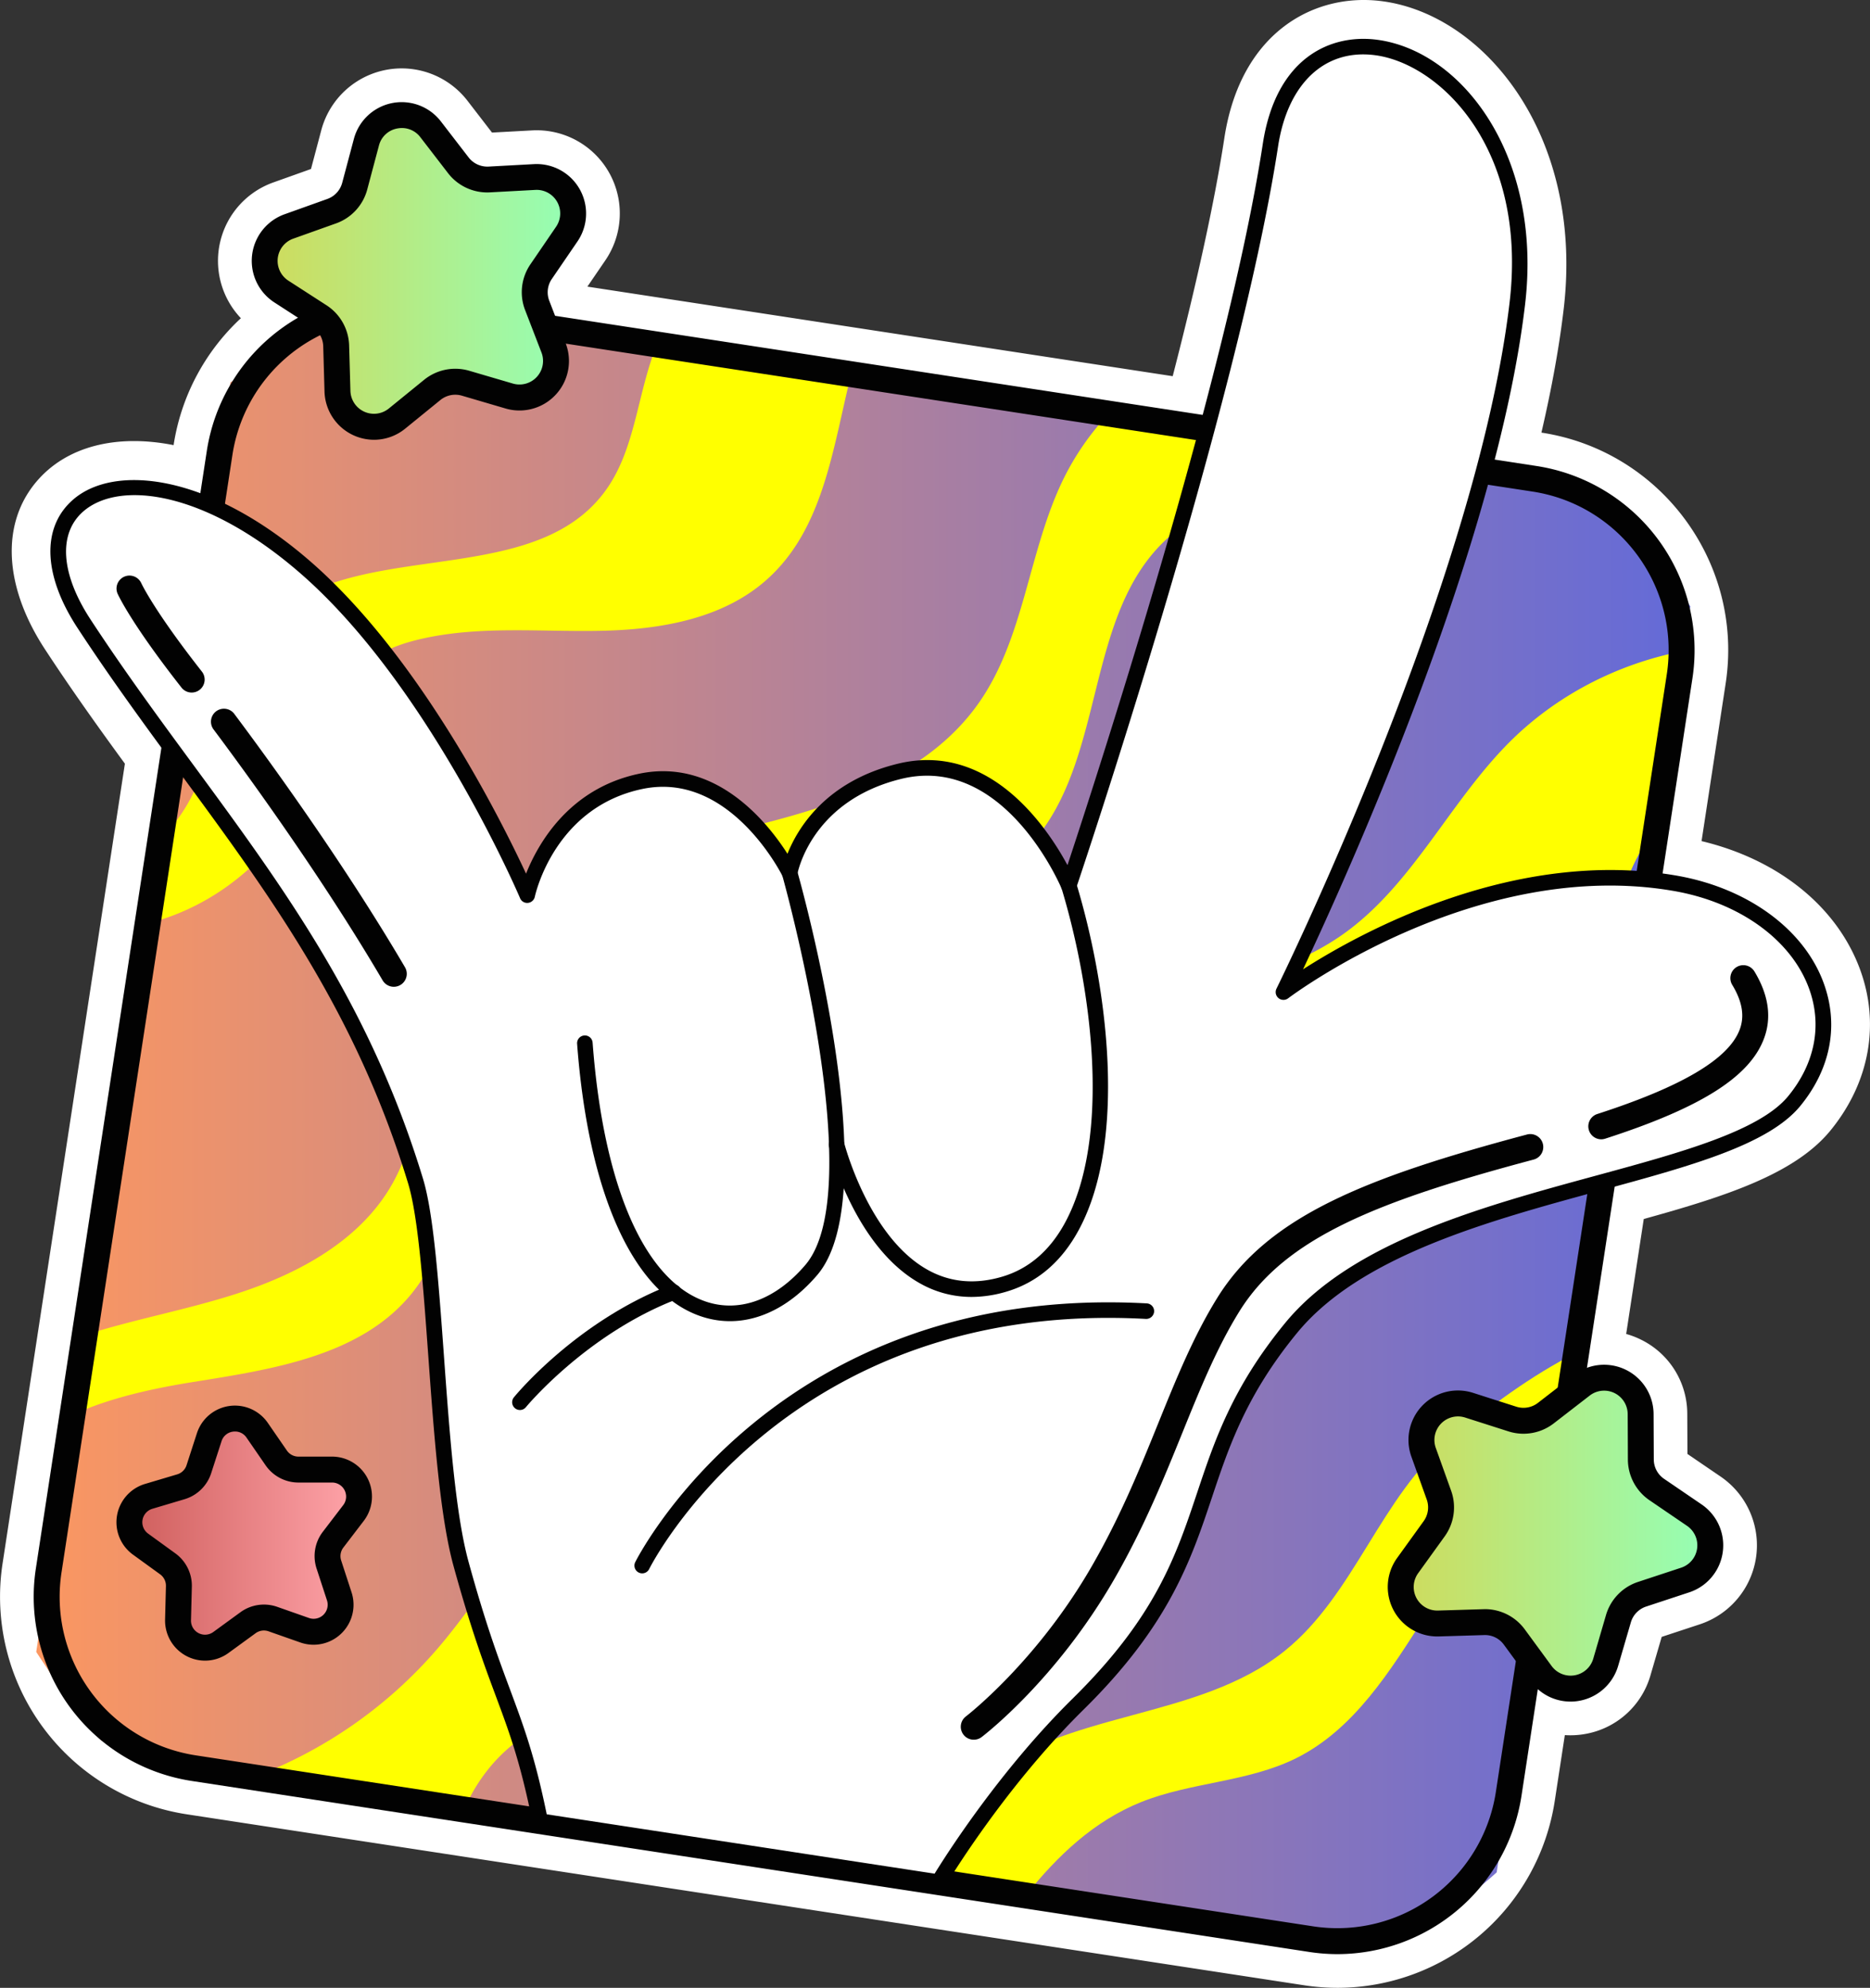
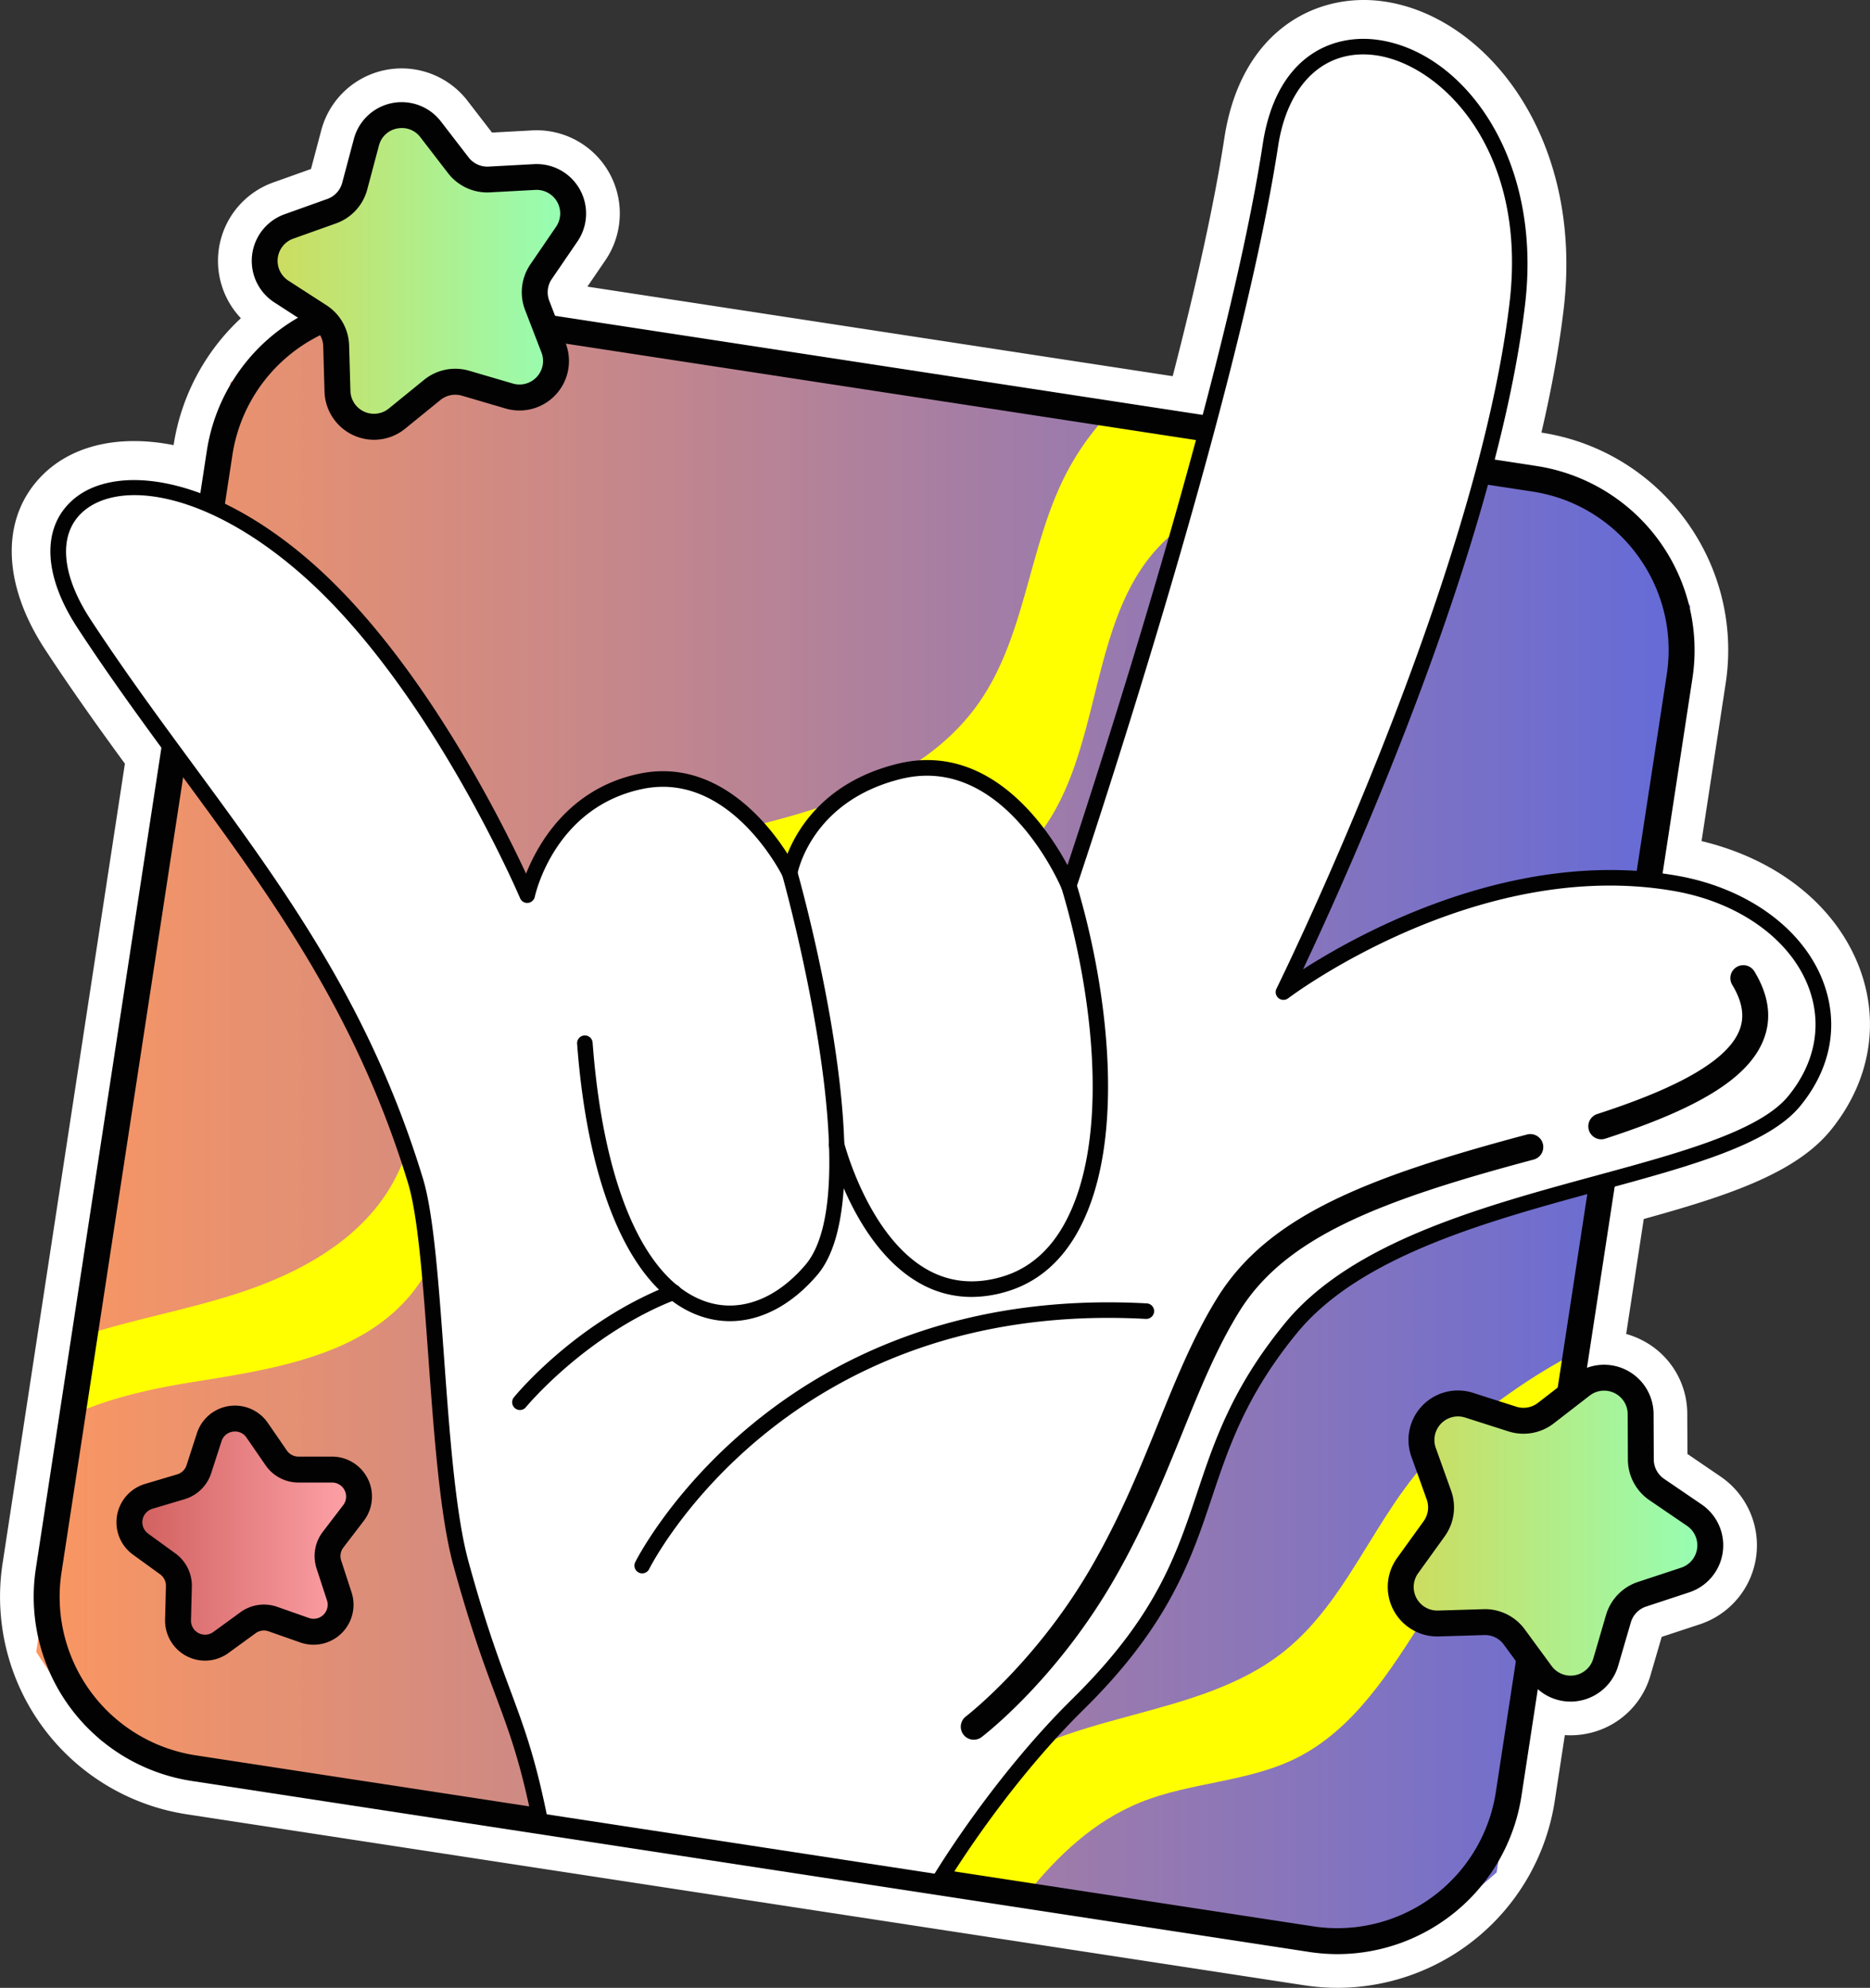
<svg xmlns="http://www.w3.org/2000/svg" xmlns:xlink="http://www.w3.org/1999/xlink" viewBox="0 0 2181.21 2318.01">
  <rect x="0" y="0" width="2181.21" height="2318.01" fill="#333333" stroke="none" />
  <defs>
    <style>.cls-1{fill:#fff;}.cls-2{fill:url(#Degradado_sin_nombre_27);}.cls-3{fill:url(#Degradado_sin_nombre_27-2);}.cls-4{fill:url(#Degradado_sin_nombre_27-3);}.cls-5{fill:url(#Безымянный_градиент_20);}.cls-6{fill:#ff0;}.cls-7{fill:#020202;}.cls-8{fill:url(#Безымянный_градиент_155);}.cls-9{fill:url(#Безымянный_градиент_155-2);}.cls-10{fill:url(#Безымянный_градиент_191);}</style>
    <linearGradient id="Degradado_sin_nombre_27" x1="28.55" y1="2263.72" x2="1987.34" y2="2263.72" gradientUnits="userSpaceOnUse">
      <stop offset="0" stop-color="#cf5b5c" />
      <stop offset="1" stop-color="#f0c669" />
    </linearGradient>
    <linearGradient id="Degradado_sin_nombre_27-2" x1="28.55" y1="2017.01" x2="1987.34" y2="2017.01" xlink:href="#Degradado_sin_nombre_27" />
    <linearGradient id="Degradado_sin_nombre_27-3" x1="28.55" y1="351.48" x2="1987.34" y2="351.48" xlink:href="#Degradado_sin_nombre_27" />
    <linearGradient id="Безымянный_градиент_20" x1="28.55" y1="1309.19" x2="1987.34" y2="1309.19" gradientUnits="userSpaceOnUse">
      <stop offset="0" stop-color="#fc9760" />
      <stop offset="1" stop-color="#626ad9" />
    </linearGradient>
    <linearGradient id="Безымянный_градиент_155" x1="308.7" y1="315.95" x2="668.6" y2="315.95" gradientUnits="userSpaceOnUse">
      <stop offset="0" stop-color="#cfdb5c" />
      <stop offset="1" stop-color="#94ffb6" />
    </linearGradient>
    <linearGradient id="Безымянный_градиент_155-2" x1="1633.78" y1="1787.76" x2="1994.93" y2="1787.76" xlink:href="#Безымянный_градиент_155" />
    <linearGradient id="Безымянный_градиент_191" x1="150.89" y1="1787.76" x2="418.88" y2="1787.76" gradientUnits="userSpaceOnUse">
      <stop offset="0" stop-color="#cf5e5c" />
      <stop offset="1" stop-color="#ffa4aa" />
    </linearGradient>
  </defs>
  <g id="Слой_2" data-name="Слой 2">
    <g id="PATTERN">
      <path class="cls-1" d="M1560.41,2318a260.4,260.4,0,0,1-39.35-3L217.86,2115.64A256.63,256.63,0,0,1,3,1823.17L145.68,890.53C115.45,849.15,83.81,805,52.48,757.16,4.56,684,.82,610.88,42.49,561.66c34.87-41.18,93.11-55.83,160-42.6a254.62,254.62,0,0,1,78.49-148,97.06,97.06,0,0,1,37.7-158.28l44.07-15.72,12-45.22a97,97,0,0,1,170.57-34.3l28.57,37.05,46.72-2.53A97,97,0,0,1,706,303.71l-20.86,30.52,682.73,104.44c28.94-112.07,49.18-205.33,60.26-277.74C1447.22,36.12,1534.63-9.15,1612.82,1.5c119.91,16.22,234.73,157.94,211.12,358.63-5.17,43.94-13.88,92.31-26,144.34h.07c139.87,21.4,236.25,152.6,214.85,292.47l-28.13,183.87c89.19,21.35,157.34,75.85,184.53,148.72,23.93,64.11,11.47,132.9-34.17,188.73-41.44,50.67-122.15,76.76-217.77,103.21l-20.51,134.06a97.74,97.74,0,0,1,16.8,6.39,96.4,96.4,0,0,1,54.46,86.76l.21,46.78,38.65,26.35a97,97,0,0,1-24.25,172.29l-44.44,14.66-13.11,44.9a96.41,96.41,0,0,1-76.31,68.35,97.64,97.64,0,0,1-23.57,1.28l-11.76,76.84A256.75,256.75,0,0,1,1560.41,2318ZM157,623.13c-17.2,0-27.76,4.53-31.42,8.86-5.66,6.68-5.53,29.64,18,65.55C178,750.2,213.43,798.93,246.74,844.33a54.38,54.38,0,0,1,9.92,40.42L110.58,1839.63a147.79,147.79,0,0,0,123.74,168.43l1303.2,199.36A147.77,147.77,0,0,0,1706,2083.68l24.3-158.85a54.42,54.42,0,0,1,97.16-24.64l8.14-27.9a97,97,0,0,1,62.73-64.93l27.6-9.1-24-16.37a97,97,0,0,1-42.37-79.74l-.13-29.45a54.42,54.42,0,0,1-82.2-54.64l37.93-248a54.43,54.43,0,0,1,39.5-44.28c76.65-20.85,172-46.81,196.25-76.44,21.11-25.81,26.81-54.09,16.48-81.78-15.45-41.38-62.5-73.57-122.79-84h0c-7.91-1.37-16.53-2.49-27.14-3.56a54.4,54.4,0,0,1-48.38-62.37l36.28-237.19c12.33-80.55-43.18-156.11-123.73-168.43l-59.11-9a54.41,54.41,0,0,1-44.35-67.8c18.58-69.68,31.27-132.86,37.73-187.79,16.79-142.69-57.52-229.94-117.62-238.07-42.24-5.83-57.3,33.85-62.53,68-13.2,86.24-38.46,199.47-75.09,336.53a54.44,54.44,0,0,1-60.8,39.73l-771.54-118a54.4,54.4,0,0,1-42.53-34.2l-9.92-25.7A97,97,0,0,1,586.24,286l16.4-24-29,1.58A97.1,97.1,0,0,1,491.56,226l-17.75-23-7.47,28.08a97,97,0,0,1-61.16,66.43l-27.35,9.76L402.22,323A79.36,79.36,0,0,1,413,331.52c13.68,12.5,20.62,31.61,17.49,49.88s-14.79,34.18-31.84,41.41c-47.76,20.23-80.92,62.71-88.71,113.62l-9.46,61.87a54.41,54.41,0,0,1-75.68,41.59C196.2,627.32,173.51,623.13,157,623.13Z" />
      <path class="cls-2" d="M1634.69,2264.08l4.44-3.68q-5.24,3.27-10.41,6.65l2.16-.5C1632.14,2265.72,1633.42,2264.9,1634.69,2264.08Z" />
      <path class="cls-3" d="M119.21,2030.54a100.86,100.86,0,0,0-19.33-27.07,55.11,55.11,0,0,0,5,9.77q1.8,2.55,3.57,5.15A115,115,0,0,0,119.21,2030.54Z" />
      <path class="cls-4" d="M375.07,350.36l-2.39,1.09-1,1.16C372.79,351.86,373.93,351.1,375.07,350.36Z" />
      <path class="cls-5" d="M1866.7,572c-1-.8-1.93-1.61-2.88-2.42L400.72,345.76c-19.79,12.47-39.32,25.36-58.27,39-9,9.52-18.3,18.81-28,27.57a5,5,0,0,0,.39,1.87c2.48,5.78-5.91,10.81-8.54,5.24-2.62,2.2-5.26,4.37-7.95,6.49a202.58,202.58,0,0,1-29.55,19.85L42.27,1926.31c9.73,14.83,19.63,29.55,29.48,44.3q7.89,9.39,15.49,19c.34-3.26,4.55-6.06,7.49-3.82,14.57,11.11,28.84,28,36.12,46.66,1.82-1.93,5.11-2.66,7.33-.4a180.73,180.73,0,0,1,15.4,18.32l.63.44L1603.9,2272.62a5.16,5.16,0,0,1,1.57-1.82c31.3-22.27,64.88-40.85,98.75-58.87,7.85-4.89,15.9-9.46,24.18-13.62q8.88-7.28,17.36-15L1971.58,707.14c-16.78-26.82-34.66-53.18-48.91-81.17C1903.84,608.17,1885.68,589.55,1866.7,572Z" />
-       <path class="cls-6" d="M992.75,436.36c-21.63,87.82-32.36,180.37-98,239.2-51.33,46.1-124.31,58.54-193.28,60s-138.79-5.94-206.21,8.58c-26.81,5.68-53.73,15.39-73.72,34.1-34.56,32.39-41.31,83.72-57.9,128.15-31.21,83.31-105.35,148.91-191.47,170.48l15-97.9a208.8,208.8,0,0,0,32.2-42.54C256.09,872.18,255.85,789,304.17,733c96.21-111.53,311.09-40.85,400.13-158.25,37.34-49,38.57-116.18,62.06-173Z" />
      <path class="cls-6" d="M1614.08,531.41C1529.27,566,1426.74,567,1359.8,629.51c-95.38,89.27-69.41,256.19-156.26,353.73-51.42,57.82-132.31,78.84-209,88.89s-156.36,12.17-227.1,43.55c-116,51.37-185.86,170.6-233.66,287.94-14.69,36-28.44,73.2-52.67,103.63-58.86,73.69-162.55,89.39-255.72,104.25-47.15,7.59-97.25,18.39-140.92,38.38l14.23-93c58.26-18.62,119.13-29.49,177.43-48.34,72.18-23.21,144.17-62,181.42-128,39.23-69.35,33.62-156.57,69.22-227.83,53.72-107.26,182.77-149.54,299.5-176.94s245.88-57.56,315.07-155.6c53.89-76.41,57.95-177.32,99-261.45a311.84,311.84,0,0,1,53-76.42Z" />
-       <path class="cls-6" d="M1959.07,788.72l-26.93,176.07a241.37,241.37,0,0,0-26.56,43.27c-18.76,39.46-28.27,84-54.74,118.73-39.16,51.26-107.33,70.68-171.54,77s-130.25,3-191.78,22.17c-61.64,19.07-120.18,69.08-122.83,133.63-.82,20.55-9.72,71.54-63,107.3-89.45,60.2-181.34,120.28-240.41,210.57-51.21,78-86.47,171-162,225.75-98.12,71.23-245.57,62.74-325.15,154.3a203,203,0,0,0-32.76,52.61l-246-37.63a529.24,529.24,0,0,0,214.27-149.25c50-57.92,87.44-126.93,144.51-177.78C748.89,1661,884.88,1637.27,984,1557.87c122.57-98.31,174.63-270.66,309-352.12,84.51-51,190.77-58.77,271.81-115.12,82.14-57.17,125.33-154.78,196.08-225.43,54.29-54.2,125.22-90.82,200.51-105.6A210.64,210.64,0,0,1,1959.07,788.72Z" />
      <path class="cls-6" d="M1838.4,1577.51l-22.29,145.71c-136.46,56.43-169.06,259.89-304.49,327.13-56.25,27.85-122.41,27.76-180.53,51-55.41,22.35-97.38,62.41-134.71,108.94l-143.56-22c26.12-40.4,52.74-80.86,88.26-110.78,100.18-83.88,255.83-70.59,357.54-152.53,81.61-65.68,111.66-179.74,192.32-246.43C1736.88,1640.63,1786,1604,1838.4,1577.51Z" />
      <path class="cls-7" d="M1560.33,2278.7a219.32,219.32,0,0,1-33.32-2.55L223.81,2076.79a217.3,217.3,0,0,1-182-247.68L241.21,525.91A217.32,217.32,0,0,1,488.89,344l1303.2,199.37a217.32,217.32,0,0,1,182,247.67L1774.68,2094.2a217.44,217.44,0,0,1-214.35,184.5ZM455.64,371.65A187.17,187.17,0,0,0,271.1,530.48L71.74,1833.68A187,187,0,0,0,228.38,2046.9l1303.2,199.37a187.06,187.06,0,0,0,213.21-156.64l199.37-1303.2c15.6-102-54.67-197.62-156.64-213.22L484.32,373.85A189.13,189.13,0,0,0,455.64,371.65Z" />
      <path class="cls-1" d="M630.09,2123.65c-26.11-130.49-48-138.94-92.33-299.9-30.11-109.42-28-364.37-53.14-446.74C400.18,1100,240.24,944.56,98,727.35c-100-152.73,66.44-233.12,259-65C510,795.83,614.91,1043.79,614.91,1043.79s23.54-110.07,132.75-132.73C858.14,888.14,921,1018,921,1018s16.58-91.33,128.23-118.59c129.78-31.68,197.47,133.28,197.47,133.28S1435,475.91,1481.91,169.16c33.61-219.73,322.09-105.29,288,184.61-39,331.35-272.78,803.12-272.78,803.12S1716.45,989,1953.8,1030c149.19,25.77,219.88,155.15,139.19,253.83s-452.73,101.11-587.09,264.83-69.84,262.6-248.21,438.33c-96.46,95-163,207.75-163,207.75Z" />
      <path class="cls-7" d="M1094.73,2203.8a9.21,9.21,0,0,1-1.37-.1l-464.64-71.09a9.06,9.06,0,0,1-7.52-7.18c-14.1-70.43-26.8-104.53-42.88-147.71-13.62-36.55-29.05-78-49.3-151.56-15.85-57.59-22.77-152.86-29.46-245-6.08-83.74-11.82-162.83-23.61-201.52-60.61-198.87-159.9-333.89-265-476.85-39.82-54.15-81-110.15-120.51-170.5C50.16,670.82,48.2,614.89,85.19,582.68c48.35-42.1,159.32-30.59,277.81,72.83,126.36,110.3,221.06,299.73,250.59,363.27,14-35.11,50.28-99.6,132.22-116.6,89.41-18.55,149.53,57.1,172.71,93.42,12.05-30.18,44.86-84.55,128.61-105,106.9-26.07,174,73.75,198,118.25,34.51-104.21,186.67-572.1,227.82-841.07,15.4-100.74,79.26-128.74,133.79-121.35,98.67,13.34,192.55,135.05,172.17,308.39-33,280.62-207,665.31-259,775.5C1587.49,1087,1766.6,988.46,1955.34,1021c82.46,14.25,148.17,61.9,171.47,124.36,18.41,49.32,8.89,100.51-26.8,144.16-37.11,45.39-128,70.13-233.32,98.77-131.24,35.7-280,76.16-353.78,166.06-59.31,72.27-79.56,132.84-99.14,191.4-24.55,73.42-49.94,149.35-149.71,247.64-94.53,93.14-160.85,204.79-161.51,205.91A9.09,9.09,0,0,1,1094.73,2203.8Zm-457-88.16,452.41,69.22c14.49-23.52,76.82-121.21,161.2-204.34,96.67-95.25,120.26-165.8,145.24-240.48,20.1-60.13,40.89-122.3,102.32-197.15,77.45-94.38,229.18-135.65,363-172.07,98-26.66,190.6-51.85,224-92.74,31.44-38.45,39.9-83.32,23.85-126.34-21.06-56.44-81.44-99.67-157.57-112.82-230.61-39.86-447.45,123.52-449.62,125.18a9.07,9.07,0,0,1-13.64-11.23c2.34-4.71,233.56-474.19,271.9-800.16,21.1-179.37-81-278.07-156.58-288.3-58.69-7.92-102.2,32.73-113.44,106.12-46.51,304-233.66,859.49-235.54,865.07a9.07,9.07,0,0,1-17,.54c-.65-1.57-66.3-157.3-186.92-127.91C947.18,933.68,930.61,1016.16,930,1019.65a9.08,9.08,0,0,1-17.08,2.32c-.6-1.24-61.2-123.22-163.38-102-101.92,21.15-124.8,121.5-125.72,125.76a9.08,9.08,0,0,1-8,7.12,8.94,8.94,0,0,1-9.2-5.49c-1-2.46-105.94-247.61-255.49-378.15-110.68-96.62-211.56-109.77-254-72.82-29.52,25.71-26.34,72.82,8.49,126,39.25,59.93,80.28,115.73,120,169.69,106.06,144.23,206.24,280.47,267.75,482.3,12.38,40.63,18.2,120.72,24.36,205.5,6.62,91.25,13.47,185.6,28.84,241.47,20,72.82,35.33,113.85,48.82,150.05C611.2,2014,623.84,2048,637.72,2115.64Z" />
      <path class="cls-7" d="M851.46,1540.6a105.09,105.09,0,0,1-32.87-5.31c-79.19-25.89-132.2-141.84-145.44-318.11a9.07,9.07,0,1,1,18.09-1.36c12.66,168.58,61.13,278.73,133,302.24,39,12.72,80.92-2.92,115.13-43,75.63-88.48-26-451-27-454.62a9.07,9.07,0,1,1,17.46-4.94c4.33,15.28,105.27,375.53,23.38,471.34C923.12,1522,887.34,1540.6,851.46,1540.6Z" />
      <path class="cls-7" d="M1133.23,1512.35a121.68,121.68,0,0,1-61.12-16.39c-75.22-42.88-103.95-154.41-105.14-159.14a9.07,9.07,0,0,1,17.6-4.42c.27,1.09,28.09,108.83,96.57,147.83,26.48,15.09,56.06,17.93,87.92,8.48,31.07-9.22,55.78-30.53,73.43-63.31,53.73-99.77,31.19-272.48-4.43-390.08a9.07,9.07,0,1,1,17.36-5.25c36.63,120.92,59.41,299.27,3,403.93-20,37.19-48.37,61.45-84.23,72.1A143.77,143.77,0,0,1,1133.23,1512.35Z" />
      <path class="cls-7" d="M749.06,1834.69a9.07,9.07,0,0,1-8.15-13c1.59-3.26,163.74-325.39,596.73-301.82a9.08,9.08,0,0,1,8.56,9.55,9.26,9.26,0,0,1-9.55,8.57c-420.71-23-577.89,288.5-579.43,291.64A9.07,9.07,0,0,1,749.06,1834.69Z" />
      <path class="cls-7" d="M606.43,1644.21a9.08,9.08,0,0,1-7-14.81c2.94-3.6,73.39-88.75,183-131.12a9.07,9.07,0,0,1,6.54,16.92C684,1555.78,614.15,1640,613.45,1640.88A9,9,0,0,1,606.43,1644.21Z" />
      <path class="cls-7" d="M1867.73,1328.54a15.12,15.12,0,0,1-4.64-29.5c99-32,153.33-64.2,166.17-98.57,5.84-15.6,3-32.54-8.59-51.78a15.12,15.12,0,1,1,25.88-15.63c16.46,27.28,20.18,53.52,11,78-16.75,44.8-73.86,80.8-185.21,116.74A15,15,0,0,1,1867.73,1328.54Z" />
      <path class="cls-7" d="M1135.8,2028.67a15.12,15.12,0,0,1-9.16-27.15c.82-.63,83.15-64,147.6-176.46,33.28-58,55.53-113,77-166,21-51.88,40.89-100.88,68.55-145.53,58.82-95,172.3-140.23,361.14-190.54a15.12,15.12,0,1,1,7.78,29.22c-181.32,48.3-289.72,90.85-343.22,177.24-26.31,42.47-45.7,90.31-66.23,141-21.9,54-44.55,109.91-78.84,169.74-67.67,118-152,182.79-155.55,185.49A15.06,15.06,0,0,1,1135.8,2028.67Z" />
-       <path class="cls-7" d="M459.36,1150.68a15.12,15.12,0,0,1-13.05-7.47c-72.21-123-162.17-245.87-197.5-293A15.12,15.12,0,0,1,273,832.09c35.63,47.51,126.4,171.45,199.39,295.82a15.12,15.12,0,0,1-13,22.77Z" />
-       <path class="cls-7" d="M223.6,807.58a15.08,15.08,0,0,1-11.89-5.77c-59.06-75.16-74-108.32-74.64-109.7a15.12,15.12,0,0,1,27.62-12.29h0c.14.31,14.71,31.95,70.79,103.31a15.12,15.12,0,0,1-11.88,24.45Z" />
      <path class="cls-8" d="M502.28,150.8l32.37,42a42.58,42.58,0,0,0,36,16.52l52.93-2.87c35.25-1.91,57.39,37.43,37.47,66.58l-29.92,43.75a42.6,42.6,0,0,0-4.57,39.38l19.08,49.45c12.71,32.94-17.87,66.15-51.74,56.21l-50.86-14.93a42.59,42.59,0,0,0-38.86,7.81L463.08,488.1c-27.4,22.27-68.44,3.45-69.45-31.84l-1.52-53a42.61,42.61,0,0,0-19.44-34.55L328.17,340c-29.65-19.18-24.43-64,8.82-75.89l49.92-17.81a42.62,42.62,0,0,0,26.85-29.17l13.62-51.22C436.46,131.74,480.72,122.84,502.28,150.8Z" />
      <path class="cls-7" d="M436.3,512.82a57.89,57.89,0,0,1-57.78-56.12l-1.51-53a27.51,27.51,0,0,0-12.55-22.3L320,352.64a57.72,57.72,0,0,1,12-102.82L381.83,232a27.51,27.51,0,0,0,17.32-18.83L412.77,162a57.71,57.71,0,0,1,101.48-20.41h0l32.36,42a27.61,27.61,0,0,0,23.25,10.66l52.92-2.87a57.71,57.71,0,0,1,50.77,90.2l-29.91,43.75a27.47,27.47,0,0,0-2.95,25.41l19.08,49.44a57.71,57.71,0,0,1-70.1,76.16l-50.85-14.93a27.58,27.58,0,0,0-25.08,5l-41.12,33.43A57.48,57.48,0,0,1,436.3,512.82ZM468.8,149.3a29,29,0,0,0-5.67.57A27,27,0,0,0,442,169.75L428.36,221A57.73,57.73,0,0,1,392,260.49l-49.92,17.8a27.49,27.49,0,0,0-5.68,49L380.88,356a57.74,57.74,0,0,1,26.35,46.81l1.51,53a27.48,27.48,0,0,0,44.81,20.54l41.12-33.43a57.74,57.74,0,0,1,52.66-10.58l50.86,14.92A27.48,27.48,0,0,0,631.57,411l-19.08-49.44a57.67,57.67,0,0,1,6.2-53.36l29.91-43.75a27.49,27.49,0,0,0-24.18-43l-52.92,2.87A57.72,57.72,0,0,1,522.67,202l-32.36-42A26.88,26.88,0,0,0,468.8,149.3Z" />
      <path class="cls-9" d="M1913.69,1648.92l.23,53a42.61,42.61,0,0,0,18.6,35l43.8,29.85c29.17,19.89,22.88,64.6-10.65,75.65L1915.33,1859a42.62,42.62,0,0,0-27.55,28.51l-14.85,50.87c-9.9,33.89-54.37,41.72-75.25,13.25l-31.34-42.74a42.58,42.58,0,0,0-35.63-17.39l-53,1.59c-35.29,1.06-56.48-38.81-35.85-67.47l31-43a42.61,42.61,0,0,0,5.53-39.26l-17.88-49.89c-11.91-33.24,19.46-65.71,53.08-54.94l50.48,16.15a42.64,42.64,0,0,0,39-6.87l41.92-32.43C1873,1593.81,1913.53,1613.62,1913.69,1648.92Z" />
      <path class="cls-7" d="M1831.86,1984.21a57.28,57.28,0,0,1-46.36-23.6l-31.34-42.74a27.08,27.08,0,0,0-23-11.22l-53,1.59a57.72,57.72,0,0,1-48.58-91.41l31-43a27.47,27.47,0,0,0,3.57-25.33l-17.88-49.88a57.71,57.71,0,0,1,71.92-74.44l50.47,16.16a27.53,27.53,0,0,0,25.2-4.44l41.92-32.43a57.72,57.72,0,0,1,93,45.41l.24,53a27.43,27.43,0,0,0,12,22.58l43.79,29.85a57.72,57.72,0,0,1-14.43,102.5l-50.33,16.6a27.49,27.49,0,0,0-17.78,18.39l-14.85,50.88a57.94,57.94,0,0,1-55.58,41.55ZM1732,1876.41a57.69,57.69,0,0,1,46.52,23.58l31.34,42.74a27.49,27.49,0,0,0,48.55-8.55l14.86-50.87a57.67,57.67,0,0,1,37.32-38.63l50.33-16.6a27.48,27.48,0,0,0,6.87-48.81L1924,1749.42a57.68,57.68,0,0,1-25.2-47.43l-.24-53h0a27.48,27.48,0,0,0-44.29-21.62l-41.93,32.42a57.63,57.63,0,0,1-52.9,9.32L1709,1653a27.48,27.48,0,0,0-34.25,35.45l17.88,49.89a57.73,57.73,0,0,1-7.49,53.19l-31,43a27.49,27.49,0,0,0,23.13,43.53l53-1.59Z" />
      <path class="cls-10" d="M299.91,1667.78,322.15,1700a31.5,31.5,0,0,0,26,13.62l39.19,0c26.1,0,40.9,29.9,25,50.64l-23.8,31.12a31.48,31.48,0,0,0-4.93,28.9l12.14,37.26c8.09,24.82-15.8,48.14-40.42,39.46l-37-13a31.48,31.48,0,0,0-29,4.24l-31.68,23.06c-21.11,15.36-50.67-.15-50-26.24l1-39.18a31.46,31.46,0,0,0-13-26.27l-31.72-23c-21.13-15.32-15.52-48.23,9.5-55.68L211,1733.71a31.5,31.5,0,0,0,21-20.48L244,1676C252.06,1651.12,285.09,1646.29,299.91,1667.78Z" />
      <path class="cls-7" d="M239.2,1936.47a46.72,46.72,0,0,1-46.65-47.8l1-39.18a16.4,16.4,0,0,0-6.75-13.66l-31.73-23a46.62,46.62,0,0,1,14.06-82.41l37.55-11.18a16.35,16.35,0,0,0,10.91-10.65l12.08-37.28a46.61,46.61,0,0,1,82.71-12.1l22.25,32.27a16.37,16.37,0,0,0,13.49,7.07h0l39.18,0h0a46.61,46.61,0,0,1,37,74.93l-23.81,31.12a16.42,16.42,0,0,0-2.56,15l12.14,37.25a46.62,46.62,0,0,1-59.81,58.41l-37-13a16.41,16.41,0,0,0-15.09,2.21l-31.67,23.06A46.49,46.49,0,0,1,239.2,1936.47Zm34.91-267.2a17.87,17.87,0,0,0-2.51.18,16.07,16.07,0,0,0-13.2,11.16l-12.08,37.28a46.58,46.58,0,0,1-31,30.31l-37.56,11.18a16.39,16.39,0,0,0-4.94,29l31.72,23a46.58,46.58,0,0,1,19.23,38.88l-1,39.18a16.39,16.39,0,0,0,26,13.65L280.47,1880a46.61,46.61,0,0,1,42.93-6.27l37,13a16.39,16.39,0,0,0,21-20.53L369.24,1829a46.61,46.61,0,0,1,7.28-42.76l23.82-31.13a16.38,16.38,0,0,0-13-26.33h0l-39.19,0h0a46.61,46.61,0,0,1-38.39-20.16l-22.24-32.26h0A16,16,0,0,0,274.11,1669.27Z" />
    </g>
  </g>
</svg>